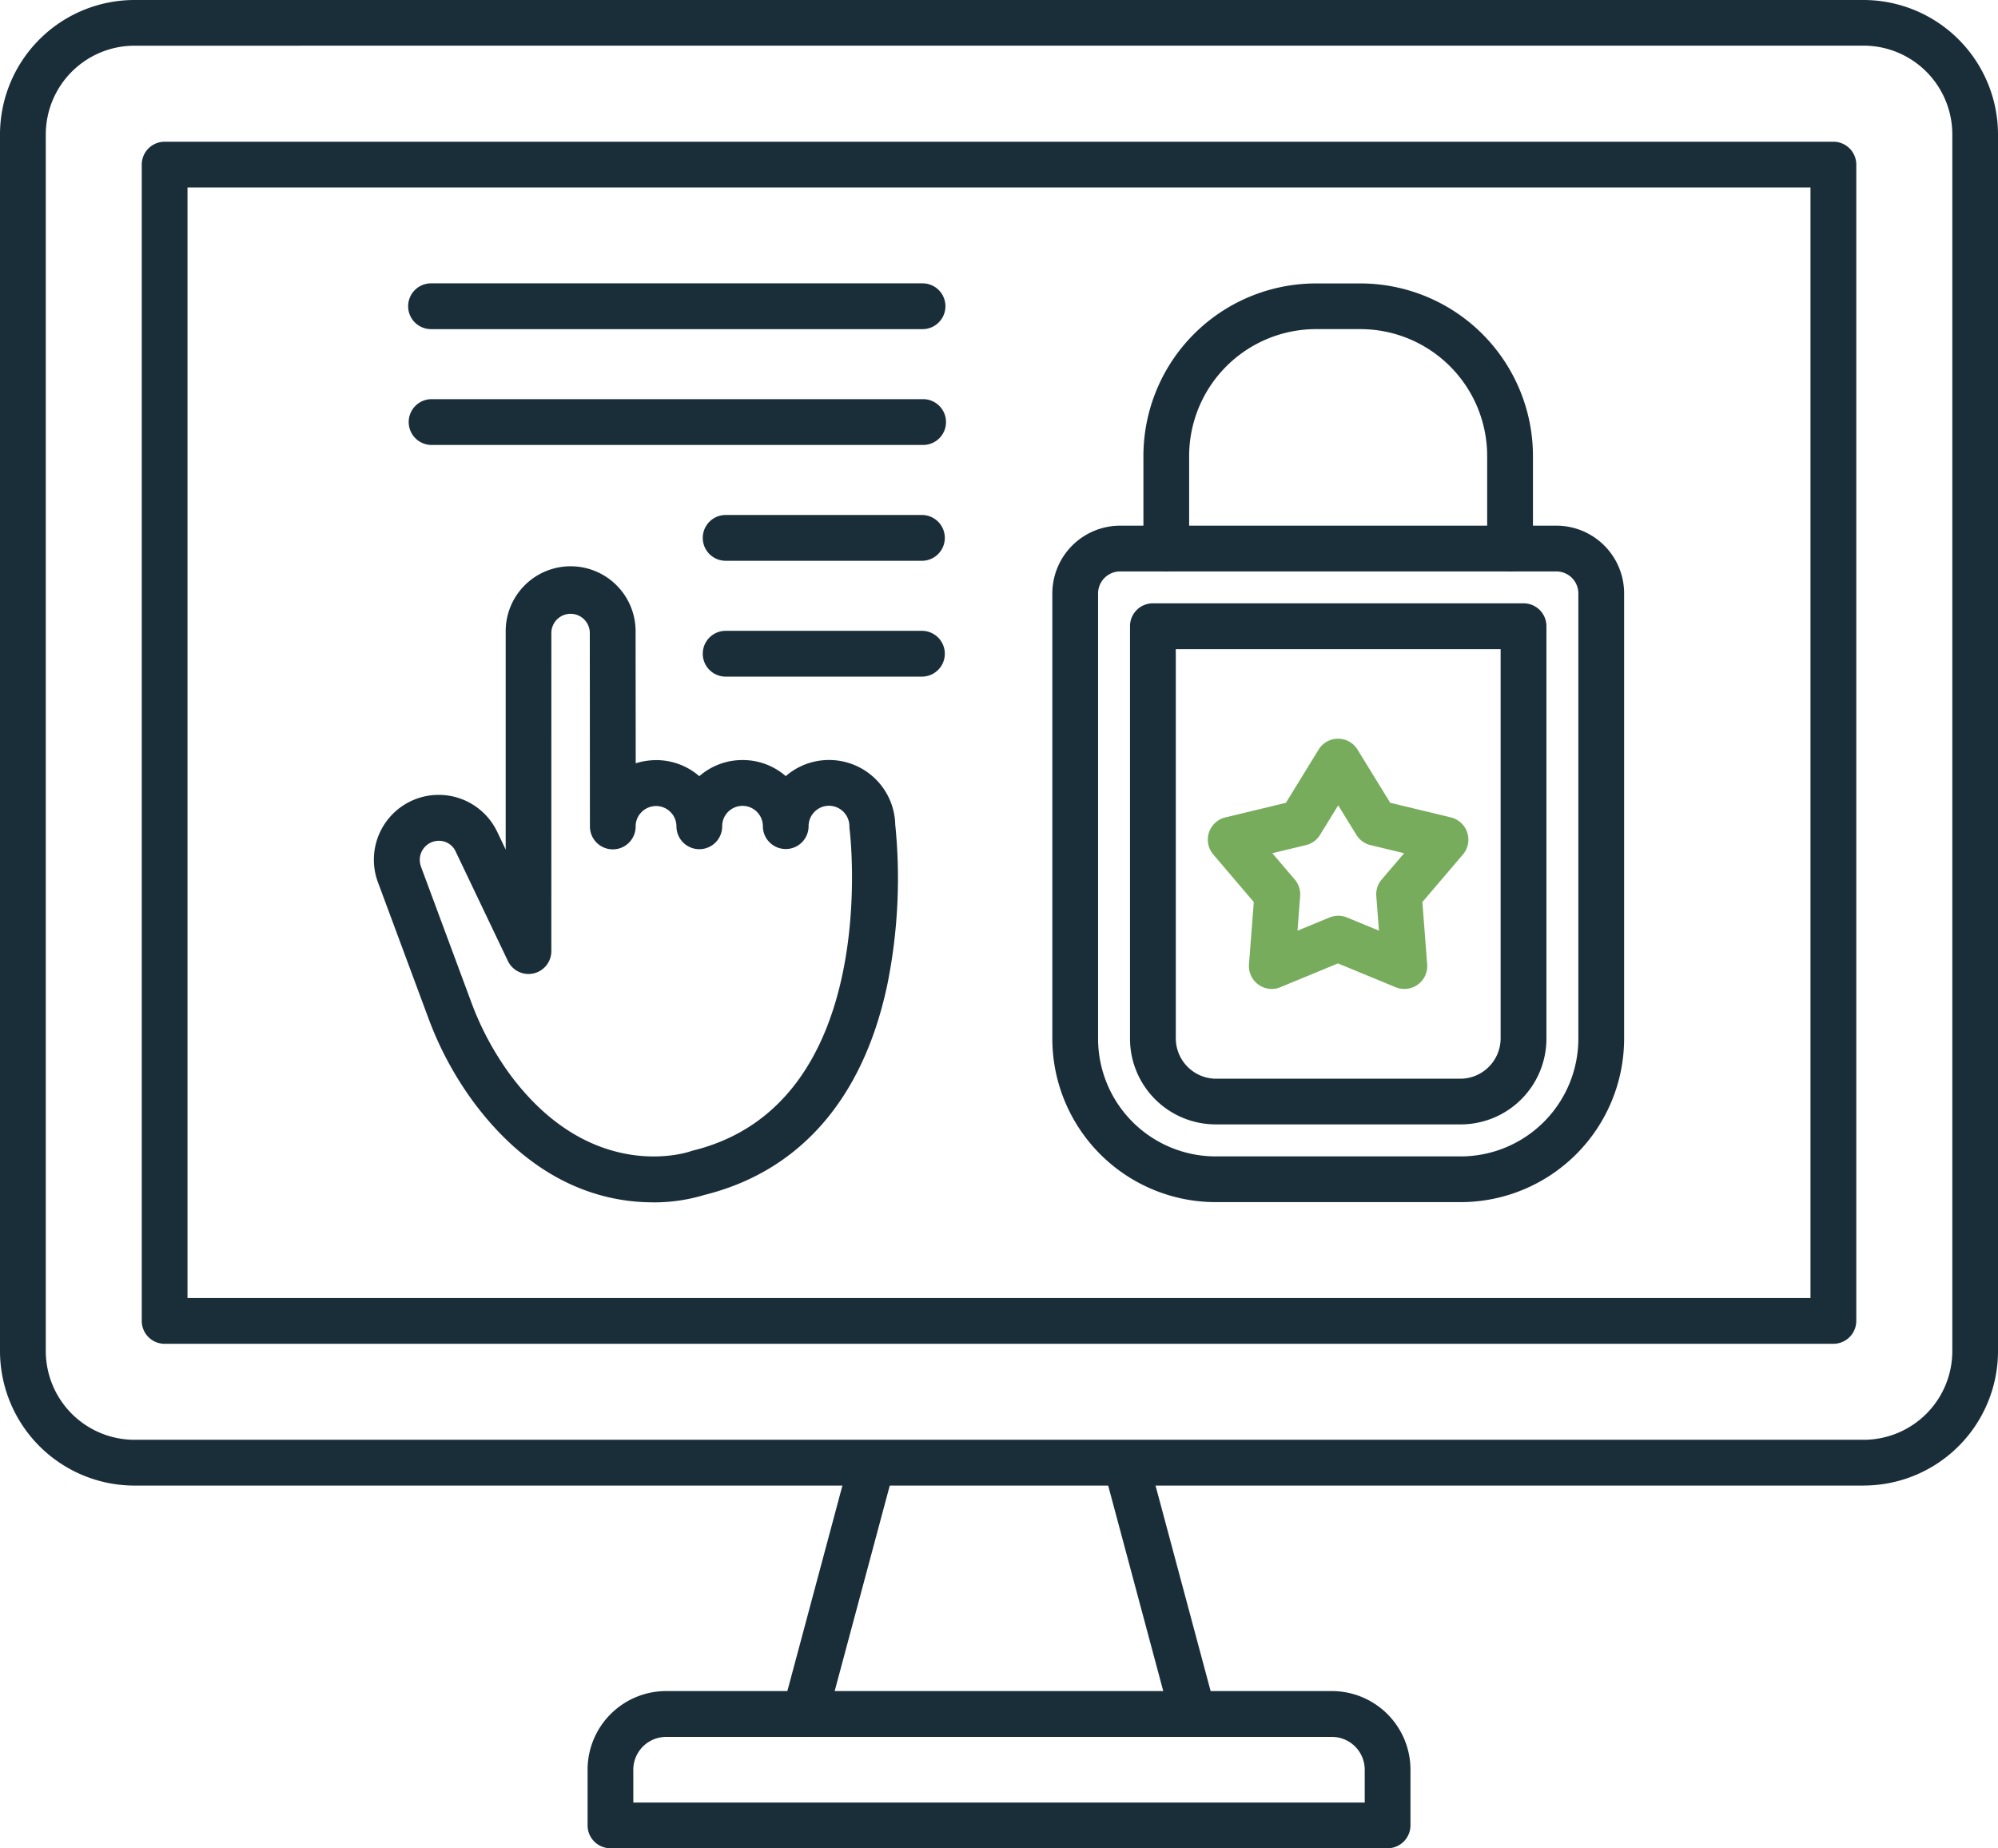
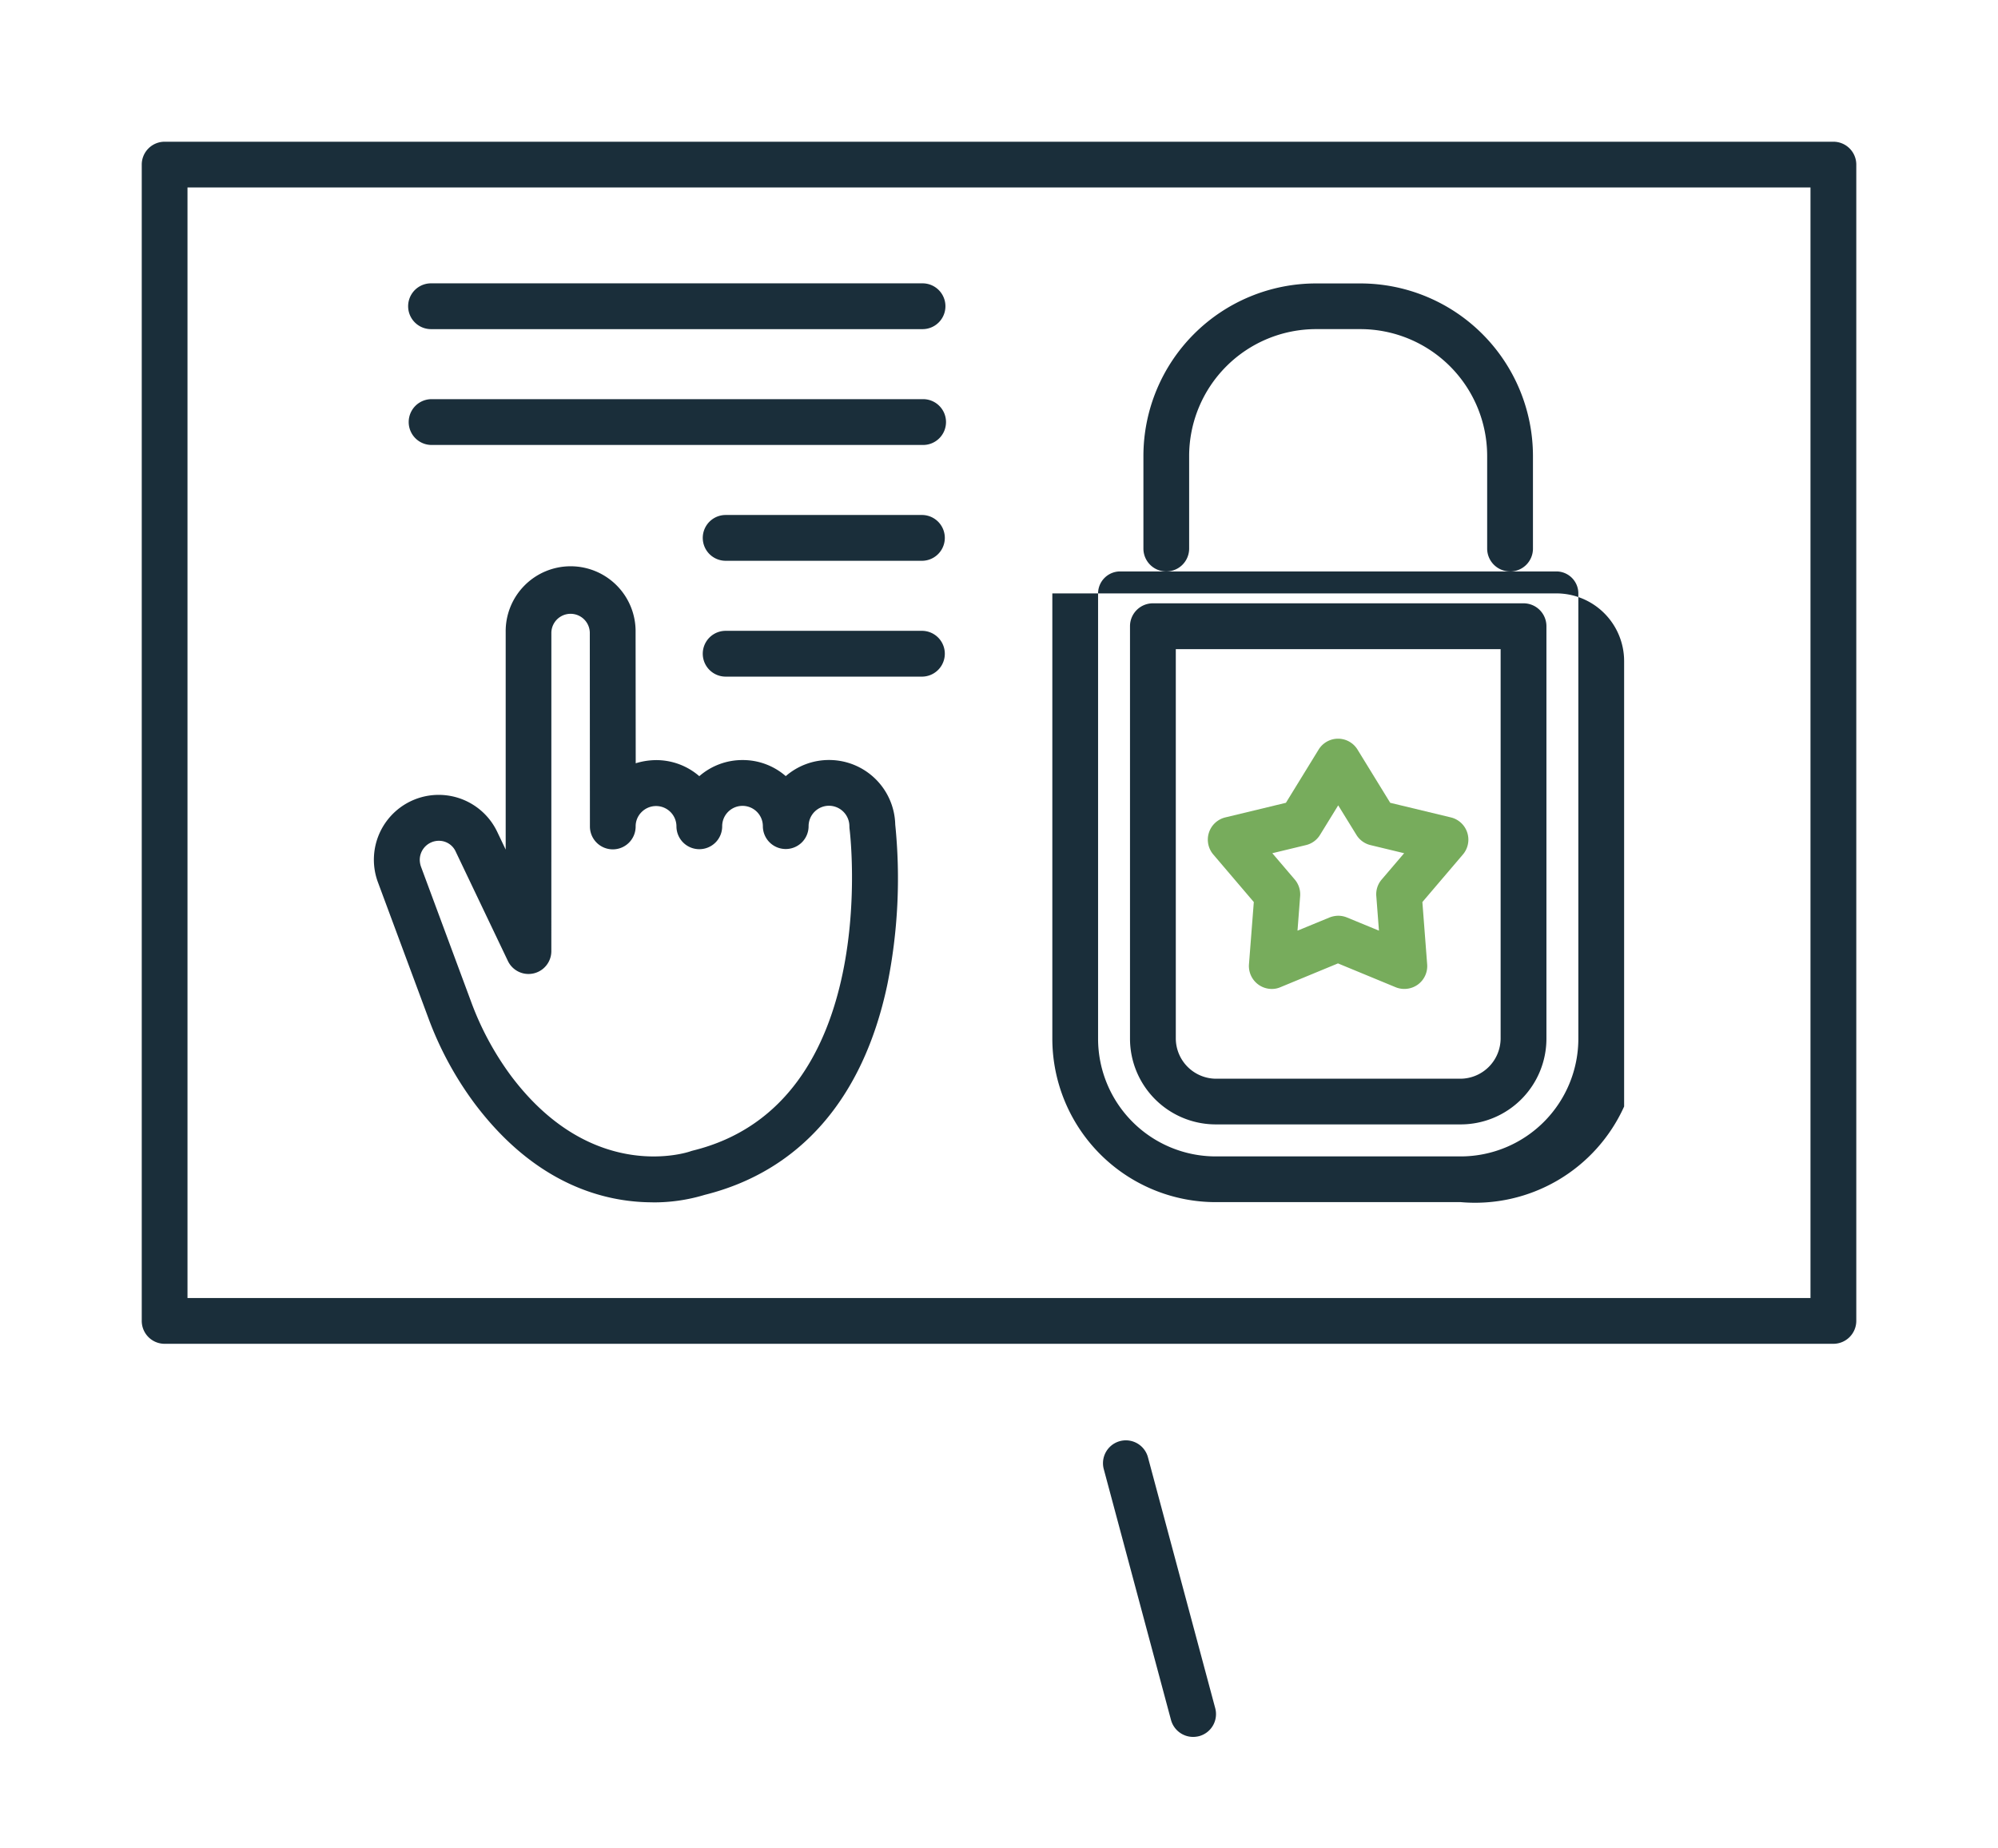
<svg xmlns="http://www.w3.org/2000/svg" id="Grupo_38" data-name="Grupo 38" width="141.333" height="130.723" viewBox="0 0 141.333 130.723">
  <defs>
    <clipPath id="clip-path">
      <rect id="Rectángulo_30" data-name="Rectángulo 30" width="141.333" height="130.723" fill="none" />
    </clipPath>
  </defs>
  <g id="Grupo_37" data-name="Grupo 37" clip-path="url(#clip-path)">
-     <path id="Trazado_85" data-name="Trazado 85" d="M9.511,3.232A6.28,6.28,0,0,0,3.239,9.5V95.561a6.281,6.281,0,0,0,6.272,6.272H131.83a6.277,6.277,0,0,0,6.271-6.272V9.5a6.279,6.279,0,0,0-6.271-6.271Zm122.315,101.84H9.511A9.524,9.524,0,0,1,0,95.565V9.507A9.518,9.518,0,0,1,9.507,0H131.826a9.521,9.521,0,0,1,9.507,9.511V95.569a9.512,9.512,0,0,1-9.507,9.5" fill="#1a2e3a" fill-rule="evenodd" />
    <path id="Trazado_86" data-name="Trazado 86" d="M13.263,91.805H128.069V13.26H13.263Zm116.426,3.239H11.647a1.619,1.619,0,0,1-1.62-1.62V11.643a1.619,1.619,0,0,1,1.62-1.619H129.689a1.619,1.619,0,0,1,1.62,1.619V93.424a1.624,1.624,0,0,1-1.62,1.62" fill="#1a2e3a" fill-rule="evenodd" />
-     <path id="Trazado_87" data-name="Trazado 87" d="M56.935,122.848a1.649,1.649,0,0,1-.419-.053,1.618,1.618,0,0,1-1.144-1.982l4.762-17.772a1.618,1.618,0,0,1,3.125.838l-4.765,17.772a1.613,1.613,0,0,1-1.559,1.2" fill="#1a2e3a" fill-rule="evenodd" />
    <path id="Trazado_88" data-name="Trazado 88" d="M84.4,122.848a1.625,1.625,0,0,1-1.567-1.2L78.07,103.879a1.618,1.618,0,0,1,3.125-.838l4.766,17.772a1.615,1.615,0,0,1-1.144,1.982,1.822,1.822,0,0,1-.419.053" fill="#1a2e3a" fill-rule="evenodd" />
-     <path id="Trazado_89" data-name="Trazado 89" d="M44.8,127.488H96.537v-2.32a2.321,2.321,0,0,0-2.319-2.32h-47.1a2.323,2.323,0,0,0-2.32,2.324Zm53.35,3.235H43.183a1.618,1.618,0,0,1-1.619-1.62v-3.939a5.563,5.563,0,0,1,5.559-5.559H94.214a5.564,5.564,0,0,1,5.559,5.559V129.1a1.625,1.625,0,0,1-1.62,1.624" fill="#1a2e3a" fill-rule="evenodd" />
    <path id="Trazado_90" data-name="Trazado 90" d="M31.04,59.467a1.333,1.333,0,0,0-.537.114,1.349,1.349,0,0,0-.81,1.237,1.527,1.527,0,0,0,.085.476l3.541,9.54a20.981,20.981,0,0,0,2.853,5.29c5.8,7.688,12.583,5.336,12.653,5.311s.11-.036.171-.053c13.466-3.3,11.13-22.554,11.1-22.745a1.813,1.813,0,0,1-.012-.208,1.45,1.45,0,0,0-1.441-1.44,1.444,1.444,0,0,0-1.445,1.44,1.615,1.615,0,0,1-1.616,1.62h0a1.617,1.617,0,0,1-1.619-1.616v0a1.439,1.439,0,0,0-1.441-1.436h0a1.437,1.437,0,0,0-1.437,1.436v.008a1.615,1.615,0,0,1-1.615,1.62h0a1.617,1.617,0,0,1-1.62-1.616v0a1.442,1.442,0,0,0-2.462-1.013,1.416,1.416,0,0,0-.424,1.013v.009a1.615,1.615,0,0,1-1.615,1.619h0a1.62,1.62,0,0,1-1.62-1.615v0l-.008-13.724a1.36,1.36,0,0,0-2.719.005L39,67.269a1.615,1.615,0,0,1-3.072.7l-3.683-7.717a1.3,1.3,0,0,0-1.2-.785m15.119,25.57c-3.292,0-8.213-1.18-12.575-6.967a24.1,24.1,0,0,1-3.305-6.113L26.734,62.4a4.585,4.585,0,0,1,8.437-3.569l.6,1.258V44.714a4.595,4.595,0,1,1,9.189,0l.009,9.271a4.944,4.944,0,0,1,1.444-.224,4.648,4.648,0,0,1,3.053,1.136,4.636,4.636,0,0,1,3.064-1.14h0a4.613,4.613,0,0,1,3.052,1.136,4.66,4.66,0,0,1,3.065-1.14h.008a4.68,4.68,0,0,1,4.672,4.566,37.851,37.851,0,0,1-.562,11.33c-1.7,8.042-6.177,13.182-12.925,14.863a12.36,12.36,0,0,1-3.683.529" fill="#1a2e3a" fill-rule="evenodd" />
    <path id="Trazado_91" data-name="Trazado 91" d="M94.661,64.769a1.619,1.619,0,0,1,.619.122l2.263.932-.187-2.441a1.591,1.591,0,0,1,.382-1.177l1.587-1.859-2.38-.574a1.611,1.611,0,0,1-1-.729L94.661,56.96l-1.282,2.083a1.6,1.6,0,0,1-1,.729L90,60.346l1.587,1.859a1.625,1.625,0,0,1,.382,1.177l-.187,2.441,2.263-.932a1.762,1.762,0,0,1,.614-.122m-4.7,5.177A1.621,1.621,0,0,1,88.349,68.2l.342-4.4-2.865-3.362a1.619,1.619,0,0,1,.851-2.625l4.285-1.033,2.312-3.761a1.614,1.614,0,0,1,2.755,0l2.311,3.761,4.29,1.033a1.619,1.619,0,0,1,.851,2.625L100.615,63.8l.338,4.4a1.612,1.612,0,0,1-.659,1.437,1.633,1.633,0,0,1-1.571.187l-4.078-1.685-4.078,1.685a1.507,1.507,0,0,1-.6.122" fill="#77ac5c" fill-rule="evenodd" />
-     <path id="Trazado_92" data-name="Trazado 92" d="M79.229,40.416a1.56,1.56,0,0,0-1.554,1.555v31.5a8.328,8.328,0,0,0,8.318,8.319H103.33a8.331,8.331,0,0,0,8.318-8.319v-31.5a1.556,1.556,0,0,0-1.55-1.555Zm24.1,44.608H85.993A11.567,11.567,0,0,1,74.439,73.47v-31.5a4.8,4.8,0,0,1,4.79-4.79H110.1a4.792,4.792,0,0,1,4.786,4.79v31.5A11.572,11.572,0,0,1,103.33,85.024" fill="#1a2e3a" fill-rule="evenodd" />
+     <path id="Trazado_92" data-name="Trazado 92" d="M79.229,40.416a1.56,1.56,0,0,0-1.554,1.555v31.5a8.328,8.328,0,0,0,8.318,8.319H103.33a8.331,8.331,0,0,0,8.318-8.319v-31.5a1.556,1.556,0,0,0-1.55-1.555Zm24.1,44.608H85.993A11.567,11.567,0,0,1,74.439,73.47v-31.5H110.1a4.792,4.792,0,0,1,4.786,4.79v31.5A11.572,11.572,0,0,1,103.33,85.024" fill="#1a2e3a" fill-rule="evenodd" />
    <path id="Trazado_93" data-name="Trazado 93" d="M83.173,45.914V73.47a2.86,2.86,0,0,0,2.82,2.825H103.33a2.86,2.86,0,0,0,2.82-2.825V45.914ZM103.33,79.526H85.993a6.068,6.068,0,0,1-6.06-6.06V44.29a1.619,1.619,0,0,1,1.62-1.619H107.77a1.619,1.619,0,0,1,1.62,1.619V73.466a6.067,6.067,0,0,1-6.06,6.06" fill="#1a2e3a" fill-rule="evenodd" />
    <path id="Trazado_94" data-name="Trazado 94" d="M106.818,40.416a1.619,1.619,0,0,1-1.62-1.62v-6.56a8.976,8.976,0,0,0-8.957-8.958H93.079a8.983,8.983,0,0,0-8.962,8.958V38.8a1.617,1.617,0,1,1-3.235,0v-6.56a12.213,12.213,0,0,1,12.2-12.193h3.162a12.214,12.214,0,0,1,12.193,12.193V38.8a1.616,1.616,0,0,1-1.616,1.62" fill="#1a2e3a" fill-rule="evenodd" />
    <path id="Trazado_95" data-name="Trazado 95" d="M65.258,47.856H51.331a1.619,1.619,0,0,1,0-3.239H65.254a1.62,1.62,0,0,1,0,3.239" fill="#1a2e3a" fill-rule="evenodd" />
    <path id="Trazado_96" data-name="Trazado 96" d="M65.258,39.663H51.331a1.619,1.619,0,0,1,0-3.239H65.254a1.62,1.62,0,0,1,0,3.239" fill="#1a2e3a" fill-rule="evenodd" />
    <path id="Trazado_97" data-name="Trazado 97" d="M65.258,31.471H30.49a1.62,1.62,0,0,1,0-3.239H65.258a1.62,1.62,0,1,1,0,3.239" fill="#1a2e3a" fill-rule="evenodd" />
    <path id="Trazado_98" data-name="Trazado 98" d="M65.258,23.279H30.49a1.619,1.619,0,0,1,0-3.239H65.258a1.619,1.619,0,1,1,0,3.239" fill="#1a2e3a" fill-rule="evenodd" />
  </g>
</svg>